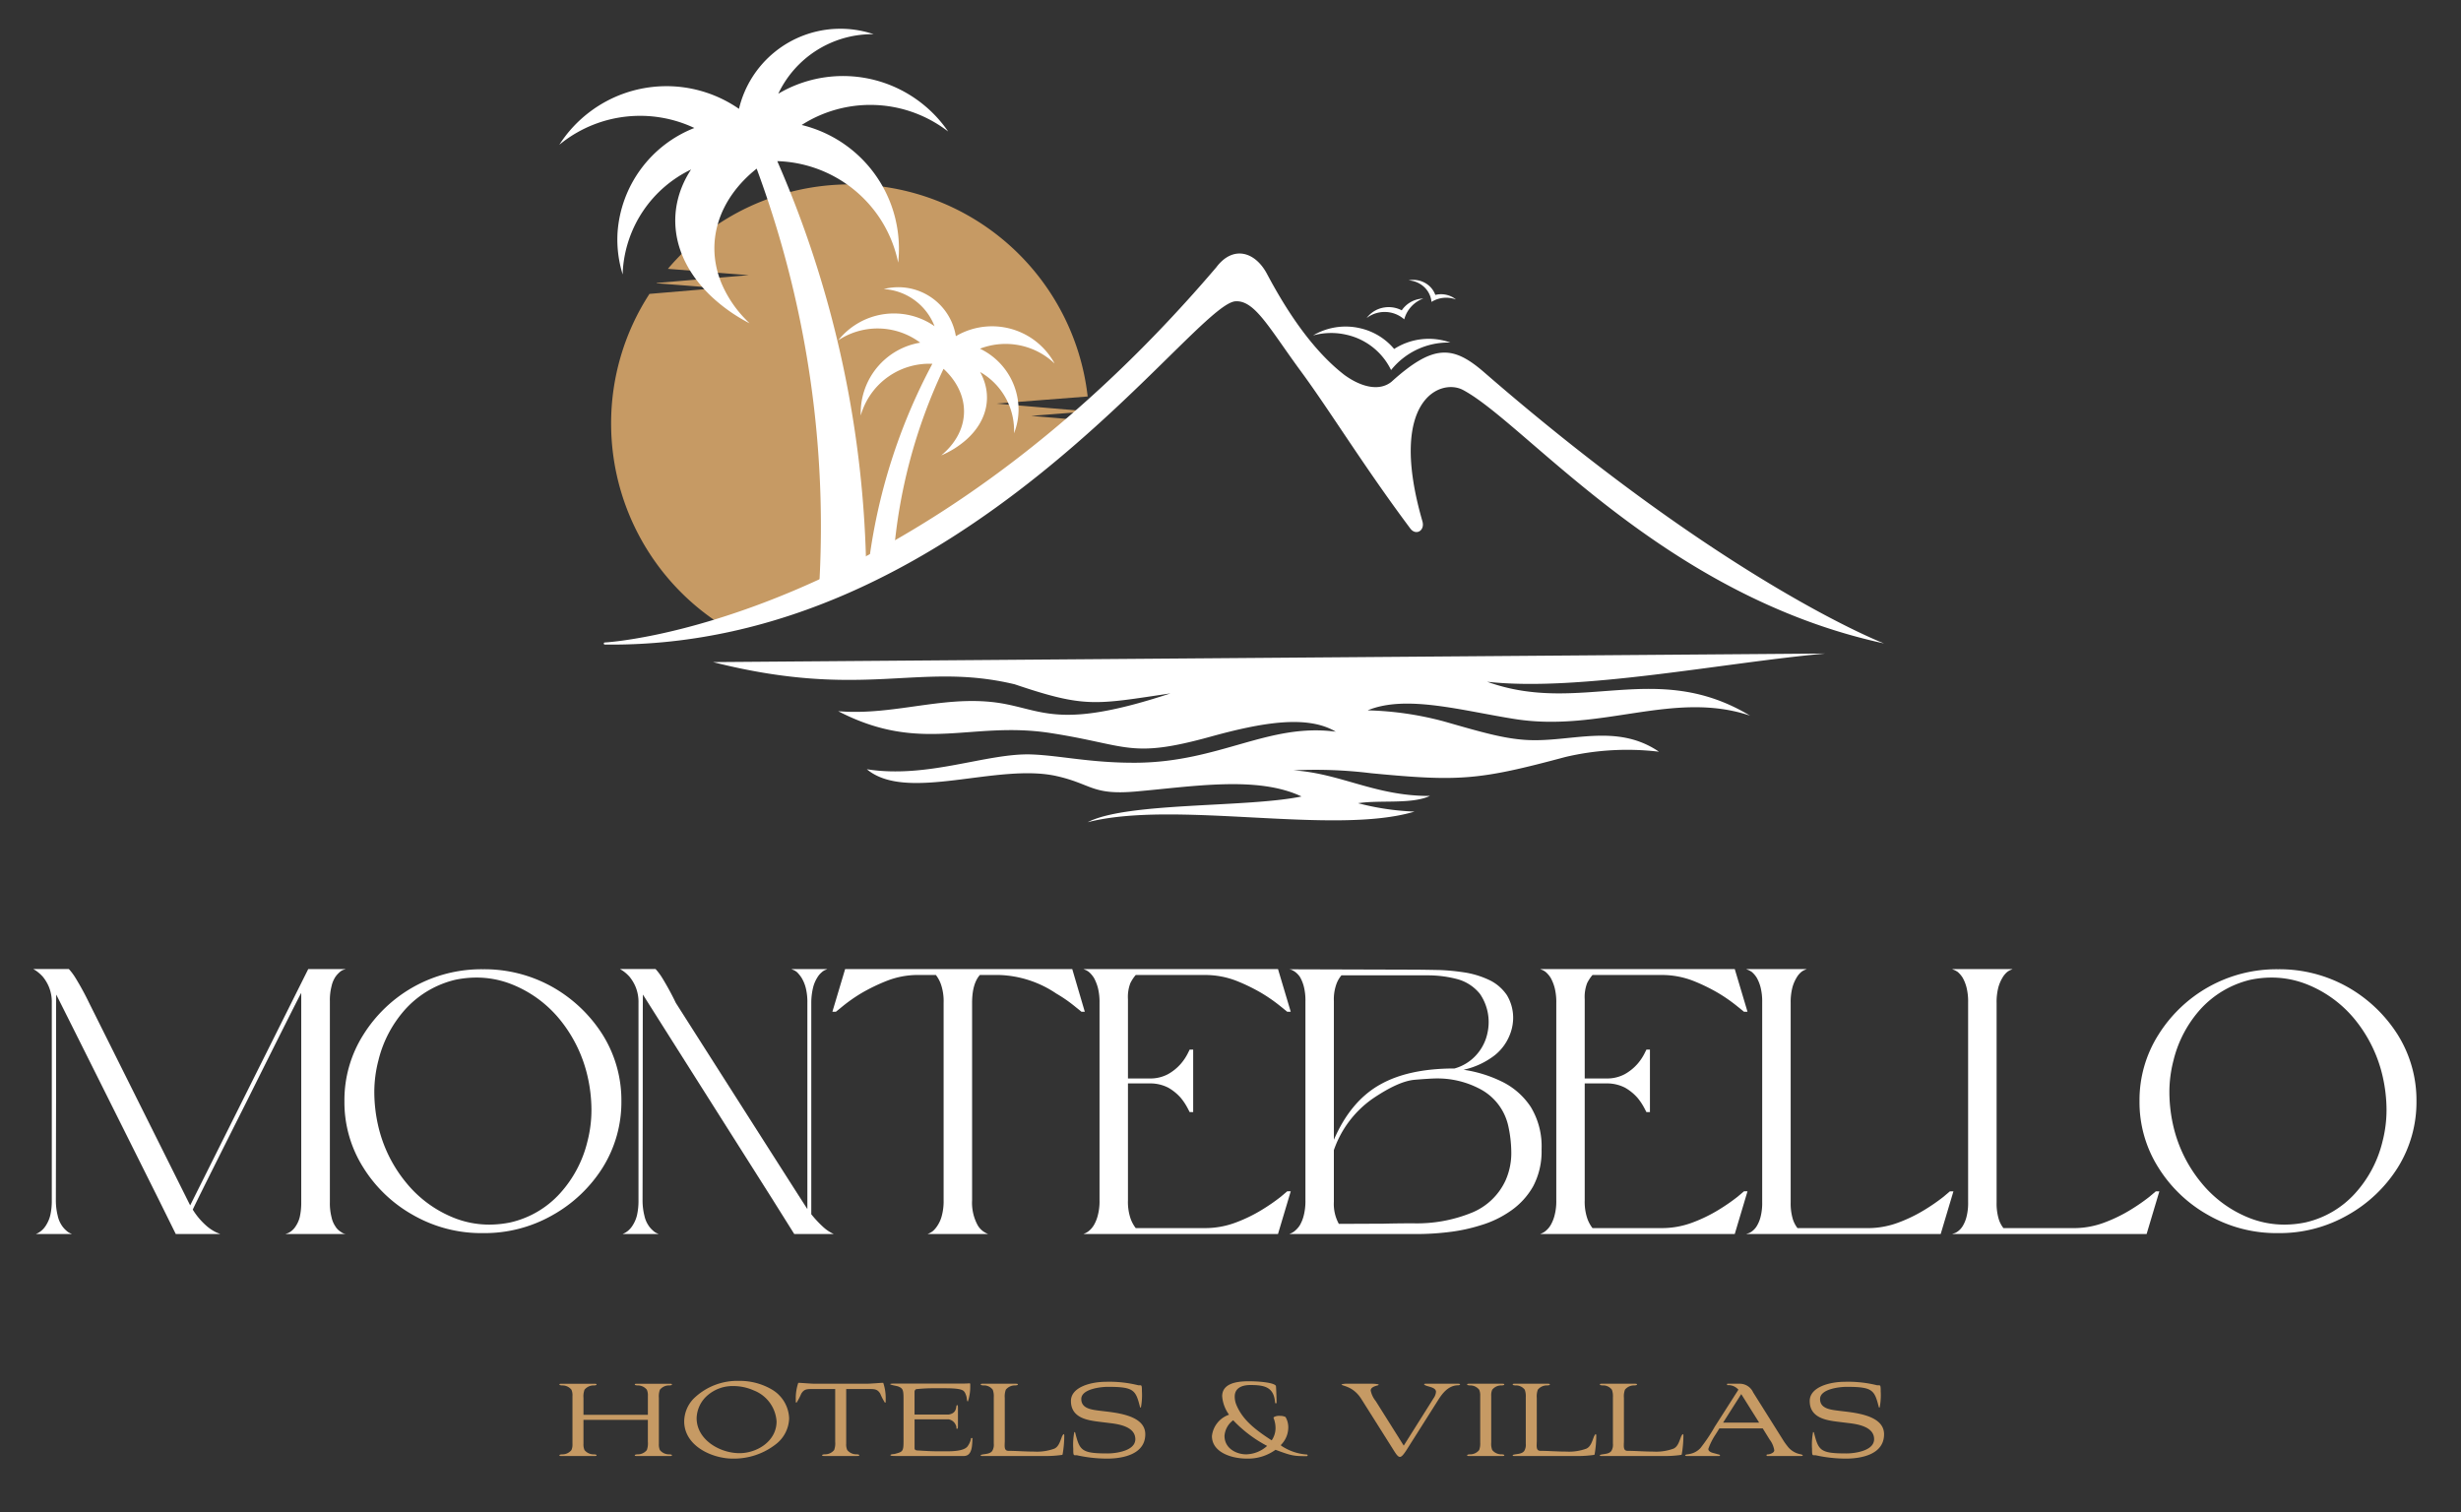
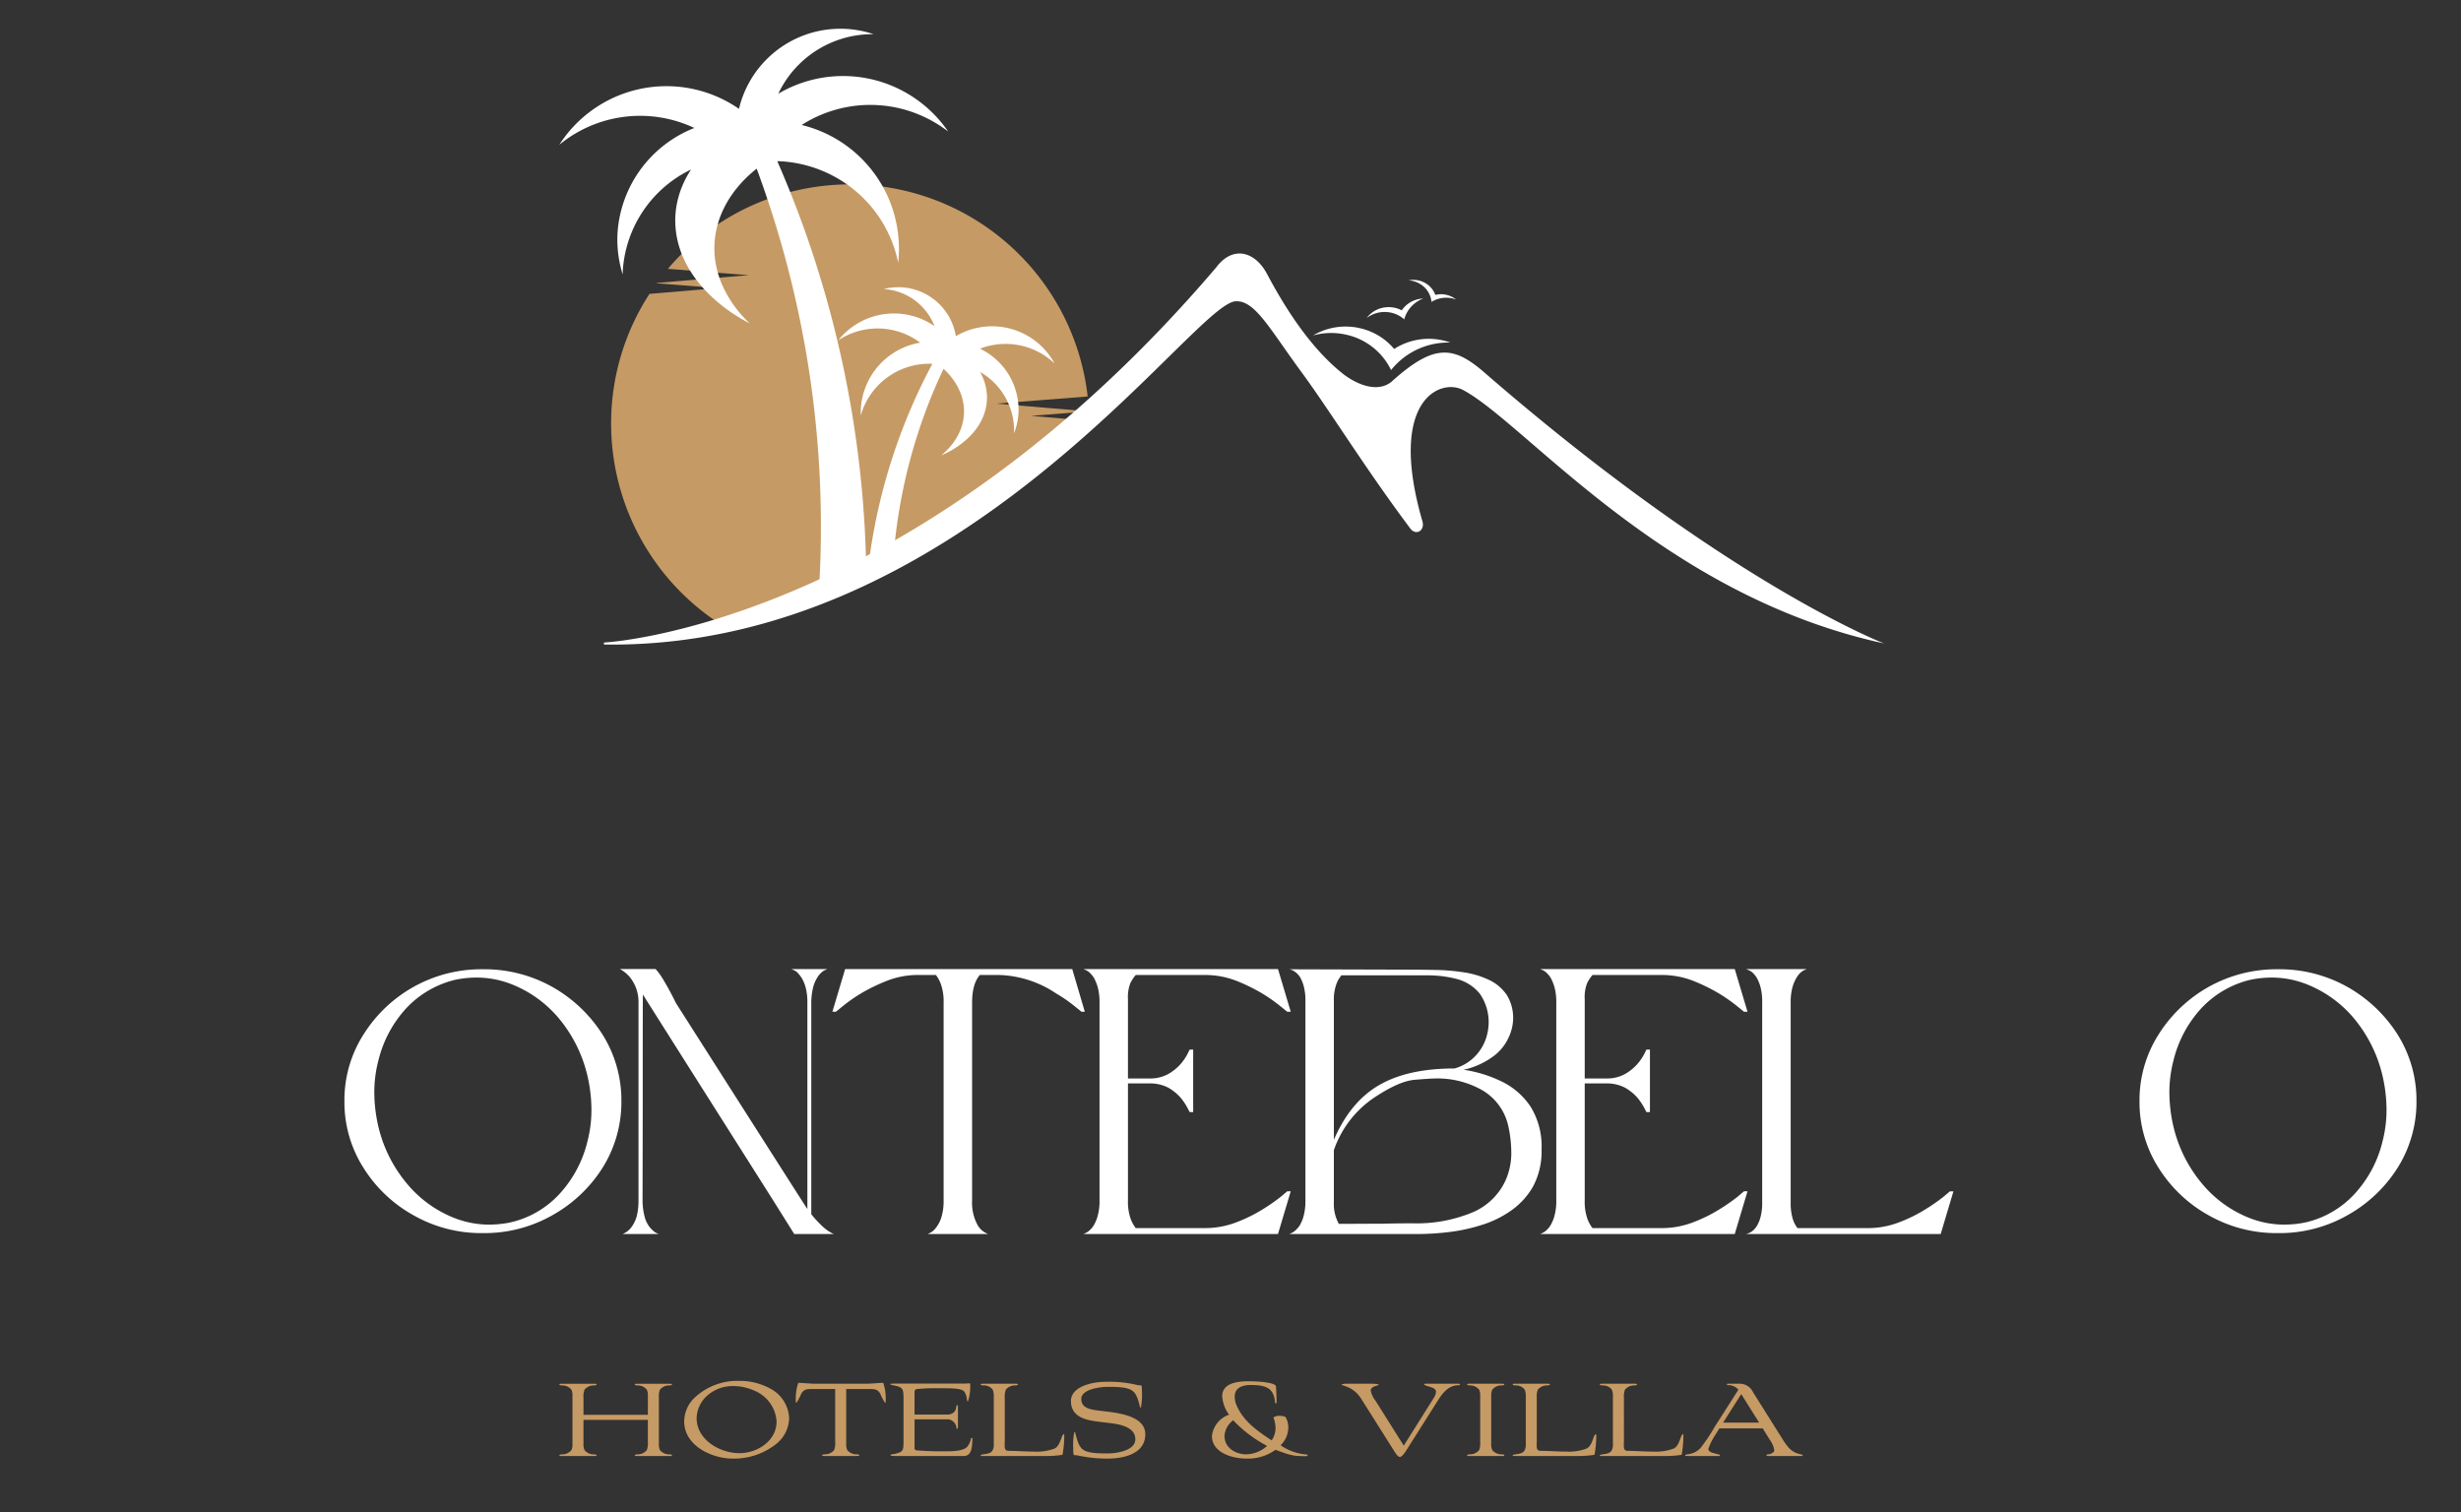
<svg xmlns="http://www.w3.org/2000/svg" width="428" height="263" viewBox="0 0 428 263">
  <rect x="0" y="0" width="428" height="263" fill="#333333" stroke="none" />
  <defs>
    <clipPath id="clip-logo-w">
      <rect width="428" height="263" />
    </clipPath>
  </defs>
  <g id="logo-w" clip-path="url(#clip-logo-w)">
    <g id="Layer_1" data-name="Layer 1">
      <g id="Group_1" data-name="Group 1" transform="translate(5.794 5)">
        <path id="Path_1" data-name="Path 1" d="M-4.433-17.7C10.4-21.659,32.138-31.257,58.094-50.707c.062-.932,1.43-1.069,1.43-2.016,0-.155-.01-.309-.011-.463l-10.086-.855,9.986-.778-16.03-1.357,15.871-1.237A41.574,41.574,0,0,0,17.95-94.3a41.476,41.476,0,0,0-31.7,14.689l14.059,1.1L-15.678-77.16c-.014.02-.025.04-.039.059l10.711.834-11.95,1.012a41.325,41.325,0,0,0-6.669,22.531A41.531,41.531,0,0,0-4.433-17.7" transform="translate(124.112 121.368)" fill="#c69a64" />
        <path id="Path_2" data-name="Path 2" d="M-9.737-3.866A22.131,22.131,0,0,1,6.545,12.387c.011.049.024.1.032.147a22.089,22.089,0,0,1,.47,7.534c-.056-.262-.115-.525-.175-.783a22.158,22.158,0,0,0-3.132-7.108,22.185,22.185,0,0,0-17.72-9.756q2.465,5.633,4.537,11.388a185.056,185.056,0,0,1,10.928,59.4c.026,1.359-.326.137-.329,1.5-.145.007-1.74.743-1.883.743-2.682,0-3.473,1.523-5.966.909a178.746,178.746,0,0,0-6.943-60.785q-1.753-5.971-3.928-11.851c-6.7,5.333-8.989,12.83-6.172,19.807a20.3,20.3,0,0,0,4.288,6.443c.208.218.426.435.647.647a29.28,29.28,0,0,1-6.746-4.767c-.241-.23-.475-.463-.705-.7-6.379-6.613-7.03-14.7-2.722-21.279A21,21,0,0,0-40.837,21.355c-.016.258-.024.513-.028.771a20.39,20.39,0,0,1-.89-7.326A21.1,21.1,0,0,1-28.4-3.345,22.122,22.122,0,0,0-51.256-.927c-.214.164-.422.332-.628.5a22.066,22.066,0,0,1,5.218-5.66,22.133,22.133,0,0,1,26.025-.587A18.118,18.118,0,0,1-3.441-20.6a18.168,18.168,0,0,1,6.231.947c-.221,0-.439,0-.66,0A18.1,18.1,0,0,0-13.807-9.3,22.122,22.122,0,0,1,10.352-8.232a22.177,22.177,0,0,1,5.387,5.5c-.213-.163-.426-.323-.647-.479A22.128,22.128,0,0,0-9.737-3.866" transform="translate(143.364 20.604)" fill="#fff" />
        <path id="Path_3" data-name="Path 3" d="M-8.7-3.066c-.108-.1-.218-.2-.33-.3a12.326,12.326,0,0,0-4.366-2.5,12.41,12.41,0,0,0-8.288.221A11.8,11.8,0,0,1-14.97,5.022a11.406,11.406,0,0,1-.79,4.05c0-.142.011-.288.011-.431A11.737,11.737,0,0,0-21.657-1.592c2.139,3.844,1.446,8.331-2.383,11.76a16.046,16.046,0,0,1-4.381,2.748c.132-.108.264-.222.393-.335,4.863-4.361,4.661-10.438.011-14.726a93.2,93.2,0,0,0-8.694,32.65c-.1,1.366-.481.132-.526,1.538-1.478.245-2.548,2.311-4.091,2.335.106-1.265.089-.928.24-2.174A100.309,100.309,0,0,1-29.961-3.015,12.383,12.383,0,0,0-42.285,5.546c-.047.143-.086.288-.128.431a12.294,12.294,0,0,1,.595-4.269,12.37,12.37,0,0,1,9.742-8.4,12.374,12.374,0,0,0-13.878-.646c-.129.081-.258.16-.382.245a12.369,12.369,0,0,1,3.231-2.854,12.371,12.371,0,0,1,13.521.388,10.119,10.119,0,0,0-8.471-6.426c-.12-.011-.245-.019-.366-.028a10.172,10.172,0,0,1,3.515-.276A10.146,10.146,0,0,1-25.875-7.82,12.39,12.39,0,0,1-14.6-8.492a12.216,12.216,0,0,1,3.219,2.06A12.4,12.4,0,0,1-8.7-3.066" transform="translate(186.317 61.287)" fill="#fff" />
        <path id="Path_4" data-name="Path 4" d="M-1.35-.331A11.363,11.363,0,0,1,6.37,5.8,12.737,12.737,0,0,1,16.691,1.021,11.152,11.152,0,0,0,6.907,2.133a10.87,10.87,0,0,0-5.891-3.6A11.1,11.1,0,0,0-7.193-.219,11.8,11.8,0,0,1-1.35-.331" transform="translate(229.762 53.559)" fill="#fff" />
        <path id="Path_5" data-name="Path 5" d="M-.54-.555A5.158,5.158,0,0,1,3.664.668,5.35,5.35,0,0,1,6.984-2.957,4.768,4.768,0,0,0,6.43-2.9a4.7,4.7,0,0,0-3.2,2A4.892,4.892,0,0,0,.214-1.4,4.708,4.708,0,0,0-2.879.447a5.043,5.043,0,0,1,2.339-1" transform="translate(234.758 49.873)" fill="#fff" />
        <path id="Path_6" data-name="Path 6" d="M-.478-.174a4.081,4.081,0,0,1,1.911,3.08,4.875,4.875,0,0,1,4.258-.423,4.379,4.379,0,0,0-.379-.273A4.161,4.161,0,0,0,2.1,1.69,3.908,3.908,0,0,0,.5-.285,4.159,4.159,0,0,0-2.549-.841,4.367,4.367,0,0,1-.478-.174" transform="translate(241.729 44.601)" fill="#fff" />
        <path id="Path_7" data-name="Path 7" d="M-35.372-4.774c-5.4-4.683-8.794-4.991-16.123,1.628-1.986,1.624-5.062,1.084-8.179-1.166C-64.415-7.975-68.883-13.863-73.1-21.8c-2.062-3.984-5.953-5.144-8.885-1.232-53.35,62.618-106.367,65.235-106.367,65.235a.183.183,0,0,0,.055.361c62.129.781,102.165-59.258,109.68-59.7,3.368-.2,5.89,4.743,11.368,12.188,5.087,6.913,10.957,16.549,19.025,27.338.951,1.272,2.584.4,2.094-1.289C-52.23-.009-42.971-3.8-39.058-1.711-28.1,4.132-4.311,34.044,34.163,42.369c0,0-27.209-10.413-69.535-47.143" transform="translate(287.707 64.536)" fill="#fff" fill-rule="evenodd" />
-         <path id="Path_8" data-name="Path 8" d="M0-.344,193.472-1.833c-17.8,1.589-42.886,6.7-58.838,4.907,16.319,5.892,29.3-3.976,45.719,5.894-13.323-4.463-25.881,2.936-40.842.6-9.195-1.437-18.917-4.3-25.662-1.522A56.375,56.375,0,0,1,127.2,9.995c6.346,1.816,10.235,2.959,14.228,3.2,7.67.47,15.662-3.017,23.085,2.046a46.875,46.875,0,0,0-16.3.925C133.2,20.2,129.773,20.45,114.49,18.986a79.379,79.379,0,0,0-13.542-.505c8.24.531,14.253,4.495,23.727,4.452-3.178,1.491-8.664.666-12.486,1.266A45.457,45.457,0,0,0,122,25.658c-14.023,4.2-41.576-2.067-56.841,1.846,6.82-3.534,27.694-2.5,37.188-4.477-7.676-3.646-18.946-1.719-28.875-.861-7.559.654-7.567-1.29-13.672-2.676-10.355-2.352-26.057,4.642-33.048-1.2,10.612,1.687,20.874-2.861,28.669-2.572,4.958.183,10.37,1.5,18.239,1.44,14.5-.119,22.927-6.95,34.647-5.4-4.955-2.941-12.737-1.629-21.817.88-14.022,3.873-14.207,1.453-27.809-.647C44.8,9.85,36.215,15.683,21.77,8.193c10.185.857,19.258-3.223,29.3-1.2C57.881,8.366,61.36,11.1,79.56,5.1,66.449,7.048,64.747,7.671,52.468,3.517,35.737-.476,26.35,6.32,0-.344" transform="translate(118.207 110.494)" fill="#fff" fill-rule="evenodd" />
-         <path id="Path_9" data-name="Path 9" d="M-10.126-10.645l.289-.1a2.278,2.278,0,0,0,.675-.353,3.257,3.257,0,0,0,.836-.9A5.008,5.008,0,0,0-7.619-13.6a11.381,11.381,0,0,0,.258-2.6V-52.581q-.532.915-9.48,18.863-9.015,17.929-9.384,18.829a12.291,12.291,0,0,0,2.282,2.733,7.656,7.656,0,0,0,1.8,1.221l.707.289h-7.745l-3.118-6.3Q-49.361-51.12-49.973-52.292C-50-51.778-50-45.737-50-34.167L-50.037-16.4a10.973,10.973,0,0,0,.322,2.57,4.839,4.839,0,0,0,.673,1.638,4.316,4.316,0,0,0,.836.963,2.2,2.2,0,0,0,.675.45l.289.129h-6.266l.29-.129a3.374,3.374,0,0,0,.675-.45,3.864,3.864,0,0,0,.835-1,5.675,5.675,0,0,0,.707-1.7,11.371,11.371,0,0,0,.258-2.6v-34.32a6.952,6.952,0,0,0-.483-2.733,7.075,7.075,0,0,0-1.094-1.83,7.1,7.1,0,0,0-1.123-1l-.515-.322h6.17l.129.13A10.469,10.469,0,0,1-46.6-55.152a48.844,48.844,0,0,1,2.346,4.306l17.577,35.219,20.534-41.1H.383l-.289.1a1.717,1.717,0,0,0-.675.353,4.654,4.654,0,0,0-.835.9,4.835,4.835,0,0,0-.676,1.639,9.621,9.621,0,0,0-.289,2.57V-16.14a9.61,9.61,0,0,0,.289,2.569,4.392,4.392,0,0,0,.676,1.608,2.688,2.688,0,0,0,.835.868,2.543,2.543,0,0,0,.675.387l.289.063Z" transform="translate(53.957 220.264)" fill="#fff" />
        <path id="Path_10" data-name="Path 10" d="M-6.674-10.17a16.641,16.641,0,0,0,8.547-4.982,20.583,20.583,0,0,0,4.821-9.062A21.851,21.851,0,0,0,7.4-29.805a26.446,26.446,0,0,0-.643-5.624A24.151,24.151,0,0,0,1.873-45.488a20.579,20.579,0,0,0-8.29-6.073,16.606,16.606,0,0,0-6.17-1.188,18.241,18.241,0,0,0-3.7.387,17.1,17.1,0,0,0-8.548,4.98,20.6,20.6,0,0,0-4.82,9.062,21.868,21.868,0,0,0-.708,5.591,26.575,26.575,0,0,0,.643,5.624A23.984,23.984,0,0,0-24.8-17.048a20.482,20.482,0,0,0,8.257,6.074,16.575,16.575,0,0,0,6.171,1.19,18.382,18.382,0,0,0,3.7-.386m-16.9-1.254a23.968,23.968,0,0,1-8.709-8.29,21.236,21.236,0,0,1-3.278-11.537,21.223,21.223,0,0,1,3.278-11.535,24.313,24.313,0,0,1,8.709-8.323,24.172,24.172,0,0,1,12.114-3.085A24.145,24.145,0,0,1,.621-51.11a24.663,24.663,0,0,1,8.74,8.323,21.482,21.482,0,0,1,3.246,11.535A21.5,21.5,0,0,1,9.361-19.714a24.31,24.31,0,0,1-8.74,8.29A23.838,23.838,0,0,1-11.462-8.307a23.866,23.866,0,0,1-12.114-3.118" transform="translate(89.666 217.765)" fill="#fff" />
        <path id="Path_11" data-name="Path 11" d="M-7-10.645l-3.953-6.3Q-32.6-51.12-33.319-52.292c-.032.513-.032,6.555-.032,18.124L-33.384-16.4a10.925,10.925,0,0,0,.322,2.57,4.823,4.823,0,0,0,.673,1.638,4.294,4.294,0,0,0,.835.963,2.2,2.2,0,0,0,.675.45l.29.129h-6.266l.289-.129a3.351,3.351,0,0,0,.675-.45,3.864,3.864,0,0,0,.835-1,5.654,5.654,0,0,0,.707-1.7,11.371,11.371,0,0,0,.258-2.6v-34.32a6.938,6.938,0,0,0-.483-2.733,7.074,7.074,0,0,0-1.093-1.83,6.992,6.992,0,0,0-1.125-1l-.513-.322h6.171l.128.13a10.454,10.454,0,0,1,1.06,1.445A48.874,48.874,0,0,1-27.6-50.846l3.439,5.4Q-5.458-16.091-4.72-14.984V-50.846a10.1,10.1,0,0,0-.289-2.635,6.419,6.419,0,0,0-.706-1.7,5.7,5.7,0,0,0-.8-1,2.473,2.473,0,0,0-.708-.417l-.289-.13h6.266l-.289.13a2.007,2.007,0,0,0-.673.417,3.539,3.539,0,0,0-.805.964,5.8,5.8,0,0,0-.706,1.671,11.455,11.455,0,0,0-.322,2.57v36.892A19.493,19.493,0,0,0-1.892-11.8a6.845,6.845,0,0,0,1.318.933l.45.225Z" transform="translate(139.339 220.264)" fill="#fff" />
        <path id="Path_12" data-name="Path 12" d="M-3.823-10.645l.289-.129a2.7,2.7,0,0,0,.707-.45,4.613,4.613,0,0,0,.8-1,5.655,5.655,0,0,0,.706-1.7,9.677,9.677,0,0,0,.289-2.6v-34.32a9.085,9.085,0,0,0-.417-3.085A5.934,5.934,0,0,0-2.378-55.7H-5.463a14.863,14.863,0,0,0-5.3.965,31.985,31.985,0,0,0-4.6,2.217,27.837,27.837,0,0,0-3.213,2.249l-1.19.964h-.61l2.217-7.424H21.338L23.523-49.3h-.577l-1.19-.964a24.615,24.615,0,0,0-3.213-2.217,18.725,18.725,0,0,0-9.9-3.214H5.272c-.9,1.029-1.351,2.635-1.351,4.853v34.32a8.187,8.187,0,0,0,.965,4.338,3.483,3.483,0,0,0,1.541,1.413l.29.129Z" transform="translate(159.345 220.264)" fill="#fff" />
        <path id="Path_13" data-name="Path 13" d="M0-10.645l.289-.129A2.7,2.7,0,0,0,1-11.225a3.864,3.864,0,0,0,.835-1,6.638,6.638,0,0,0,.675-1.7,9.677,9.677,0,0,0,.289-2.6v-34.32a10.1,10.1,0,0,0-.289-2.635,7.767,7.767,0,0,0-.675-1.7,4.562,4.562,0,0,0-.835-1A2.469,2.469,0,0,0,.289-56.6L0-56.727H33.838L36.055-49.3h-.61l-1.188-.964a28.02,28.02,0,0,0-3.214-2.249,31.618,31.618,0,0,0-4.563-2.217,15.039,15.039,0,0,0-5.334-.965H9.095a6.756,6.756,0,0,0-.933,1.414,6.7,6.7,0,0,0-.418,2.8V-37.7h3.728a6.512,6.512,0,0,0,3.278-.77A8.5,8.5,0,0,0,16.9-40.21a8.823,8.823,0,0,0,1.188-1.734l.386-.772h.612v10.862h-.612l-.386-.739A9.925,9.925,0,0,0,16.9-34.36,8.522,8.522,0,0,0,14.75-36.1a6.859,6.859,0,0,0-3.278-.738H7.744v20.309a9.043,9.043,0,0,0,.418,3.085,5.957,5.957,0,0,0,.933,1.767h12.05a15.074,15.074,0,0,0,5.334-.964,26.216,26.216,0,0,0,4.563-2.218,33.319,33.319,0,0,0,3.214-2.216l1.188-1h.61l-2.217,7.424Z" transform="translate(182.629 220.264)" fill="#fff" />
        <path id="Path_14" data-name="Path 14" d="M-3.793-10.222c1.19-.031,2.892-.063,5.11-.063a25.3,25.3,0,0,0,10.154-1.831,11.04,11.04,0,0,0,5.913-5.625,11.733,11.733,0,0,0,1-5.014,22,22,0,0,0-.547-4.563,9.6,9.6,0,0,0-5.077-6.426A15.793,15.793,0,0,0,5.334-35.48c-.515,0-1.736.065-3.7.226s-4.4,1.285-7.391,3.31a18.149,18.149,0,0,0-6.716,8.932v9a7.167,7.167,0,0,0,.868,3.824Zm-.8-24.1Q.369-37.214,8.515-37.215a7.946,7.946,0,0,0,3.695-2.249,8.207,8.207,0,0,0,1.768-2.956,9.318,9.318,0,0,0,.449-2.249,8.67,8.67,0,0,0-1.478-5.495,7.565,7.565,0,0,0-3.888-2.572,19.964,19.964,0,0,0-5.3-.675H-11.152a4.841,4.841,0,0,0-.9,1.574,7.842,7.842,0,0,0-.418,2.925v24.1c1.9-4.4,4.531-7.584,7.873-9.511m-15.618,25.9.29-.129A2.7,2.7,0,0,0-19.218-9a4.263,4.263,0,0,0,.836-.964,6.642,6.642,0,0,0,.675-1.7,10.144,10.144,0,0,0,.289-2.635v-34.61a9.71,9.71,0,0,0-.289-2.6,6.635,6.635,0,0,0-.675-1.64,3.656,3.656,0,0,0-.836-.866,3.208,3.208,0,0,0-.706-.386l-.29-.064,21.273.064c1.576,0,3.182.032,4.821.064a37.718,37.718,0,0,1,4.755.482,15.866,15.866,0,0,1,4.114,1.35,7.7,7.7,0,0,1,2.892,2.57,7.652,7.652,0,0,1,1.061,4.21,8.057,8.057,0,0,1-.675,2.893A8.483,8.483,0,0,1,15.488-39.5a13.625,13.625,0,0,1-5.4,2.509,22.578,22.578,0,0,1,6.78,2.119,12.644,12.644,0,0,1,4.918,4.37,13.172,13.172,0,0,1,1.864,7.359A12.974,12.974,0,0,1,22.2-16.745,12.888,12.888,0,0,1,18.347-12.5a17.958,17.958,0,0,1-5.236,2.538A29.969,29.969,0,0,1,7.358-8.744a45.48,45.48,0,0,1-5.27.322Z" transform="translate(238.655 218.041)" fill="#fff" />
        <path id="Path_15" data-name="Path 15" d="M0-10.645l.289-.129A2.7,2.7,0,0,0,1-11.225a3.864,3.864,0,0,0,.835-1,6.638,6.638,0,0,0,.675-1.7,9.677,9.677,0,0,0,.289-2.6v-34.32a10.1,10.1,0,0,0-.289-2.635,7.767,7.767,0,0,0-.675-1.7,4.562,4.562,0,0,0-.835-1A2.469,2.469,0,0,0,.289-56.6L0-56.727H33.838L36.055-49.3h-.61l-1.188-.964a28.02,28.02,0,0,0-3.214-2.249,31.577,31.577,0,0,0-4.563-2.217,15.036,15.036,0,0,0-5.334-.965H9.095a6.756,6.756,0,0,0-.933,1.414,6.7,6.7,0,0,0-.418,2.8V-37.7h3.728a6.512,6.512,0,0,0,3.278-.77A8.5,8.5,0,0,0,16.9-40.21a8.823,8.823,0,0,0,1.188-1.734l.386-.772h.612v10.862h-.612l-.386-.739A9.925,9.925,0,0,0,16.9-34.36,8.522,8.522,0,0,0,14.75-36.1a6.859,6.859,0,0,0-3.278-.738H7.744v20.309a9.043,9.043,0,0,0,.418,3.085,5.957,5.957,0,0,0,.933,1.767h12.05a15.071,15.071,0,0,0,5.334-.964,26.188,26.188,0,0,0,4.563-2.218,33.319,33.319,0,0,0,3.214-2.216l1.188-1h.61l-2.217,7.424Z" transform="translate(262.066 220.264)" fill="#fff" />
        <path id="Path_16" data-name="Path 16" d="M0-10.645l.289-.1A2.041,2.041,0,0,0,1-11.1a3.267,3.267,0,0,0,.835-.9A5.838,5.838,0,0,0,2.506-13.6a9.686,9.686,0,0,0,.289-2.6V-50.975a10.026,10.026,0,0,0-.289-2.6,6.857,6.857,0,0,0-.675-1.67A4.357,4.357,0,0,0,1-56.214,3.217,3.217,0,0,0,.289-56.6L0-56.727H10.54l-.29.13a2.467,2.467,0,0,0-.706.417,3.787,3.787,0,0,0-.8,1,6.556,6.556,0,0,0-.707,1.7,10.14,10.14,0,0,0-.289,2.635V-16.14A9.526,9.526,0,0,0,8.1-13.311a4.908,4.908,0,0,0,.835,1.638H21.145a15.074,15.074,0,0,0,5.334-.964,26.159,26.159,0,0,0,4.563-2.218,33.319,33.319,0,0,0,3.214-2.216l1.188-1h.61l-2.217,7.424Z" transform="translate(297.88 220.264)" fill="#fff" />
-         <path id="Path_17" data-name="Path 17" d="M0-10.645l.289-.1A2.041,2.041,0,0,0,1-11.1a3.267,3.267,0,0,0,.835-.9A5.838,5.838,0,0,0,2.506-13.6a9.686,9.686,0,0,0,.289-2.6V-50.975a10.026,10.026,0,0,0-.289-2.6,6.857,6.857,0,0,0-.675-1.67A4.357,4.357,0,0,0,1-56.214,3.217,3.217,0,0,0,.289-56.6L0-56.727H10.54l-.29.13a2.467,2.467,0,0,0-.706.417,3.787,3.787,0,0,0-.8,1,6.556,6.556,0,0,0-.707,1.7,10.14,10.14,0,0,0-.289,2.635V-16.14A9.526,9.526,0,0,0,8.1-13.311a4.908,4.908,0,0,0,.835,1.638H21.145a15.074,15.074,0,0,0,5.334-.964,26.159,26.159,0,0,0,4.563-2.218,33.319,33.319,0,0,0,3.214-2.216l1.188-1h.61l-2.217,7.424Z" transform="translate(333.693 220.264)" fill="#fff" />
        <path id="Path_18" data-name="Path 18" d="M-6.674-10.17a16.641,16.641,0,0,0,8.547-4.982,20.583,20.583,0,0,0,4.821-9.062A21.851,21.851,0,0,0,7.4-29.805a26.446,26.446,0,0,0-.643-5.624A24.151,24.151,0,0,0,1.873-45.488a20.579,20.579,0,0,0-8.29-6.073,16.606,16.606,0,0,0-6.17-1.188,18.241,18.241,0,0,0-3.7.387,17.1,17.1,0,0,0-8.548,4.98,20.6,20.6,0,0,0-4.82,9.062,21.868,21.868,0,0,0-.708,5.591,26.575,26.575,0,0,0,.643,5.624A23.994,23.994,0,0,0-24.8-17.048a20.482,20.482,0,0,0,8.257,6.074,16.575,16.575,0,0,0,6.171,1.19,18.382,18.382,0,0,0,3.7-.386m-16.9-1.254a23.968,23.968,0,0,1-8.709-8.29,21.236,21.236,0,0,1-3.278-11.537,21.223,21.223,0,0,1,3.278-11.535,24.313,24.313,0,0,1,8.709-8.323,24.172,24.172,0,0,1,12.114-3.085A24.145,24.145,0,0,1,.621-51.11a24.657,24.657,0,0,1,8.74,8.323,21.482,21.482,0,0,1,3.246,11.535A21.5,21.5,0,0,1,9.361-19.714a24.3,24.3,0,0,1-8.74,8.29A23.838,23.838,0,0,1-11.462-8.307a23.866,23.866,0,0,1-12.114-3.118" transform="translate(401.854 217.765)" fill="#fff" />
        <path id="Path_19" data-name="Path 19" d="M-3.555-1.452h-11.2v4.19A2.34,2.34,0,0,0-14.572,3.8a2.023,2.023,0,0,0,1.621.744c.113,0,.473.023.473.157a.088.088,0,0,1-.021.068c-.069.067-.226.067-.384.067h-5.678c-.157,0-.292,0-.359-.067a.082.082,0,0,1-.024-.068c0-.134.429-.157.474-.157A2.013,2.013,0,0,0-16.848,3.8a2.345,2.345,0,0,0,.18-1.059v-8.38a2.345,2.345,0,0,0-.18-1.059,2.01,2.01,0,0,0-1.621-.744c-.045,0-.474-.023-.474-.157a.08.08,0,0,1,.024-.068c.067-.067.2-.067.359-.067h5.678c.158,0,.315,0,.384.067a.086.086,0,0,1,.021.068c0,.134-.36.157-.473.157a2.023,2.023,0,0,0-1.621.744,3.342,3.342,0,0,0-.182,1.418V-2.33h11.2V-5.642A2.342,2.342,0,0,0-3.736-6.7a2.013,2.013,0,0,0-1.622-.744c-.044,0-.472-.023-.472-.157a.082.082,0,0,1,.023-.068c.067-.067.2-.067.36-.067H.23c.157,0,.315,0,.383.067A.082.082,0,0,1,.635-7.6c0,.134-.36.157-.473.157A2.028,2.028,0,0,0-1.461-6.7a3.381,3.381,0,0,0-.18,1.418V2.738A2.37,2.37,0,0,0-1.461,3.8a2.028,2.028,0,0,0,1.623.744c.113,0,.473.023.473.157a.084.084,0,0,1-.023.068c-.067.067-.226.067-.383.067H-5.448c-.158,0-.293,0-.36-.067A.084.084,0,0,1-5.83,4.7c0-.134.428-.157.472-.157A2.016,2.016,0,0,0-3.736,3.8a3.348,3.348,0,0,0,.181-1.419Z" transform="translate(110.434 243.393)" fill="#c69a64" />
        <path id="Path_20" data-name="Path 20" d="M-3.711-1.629A6.217,6.217,0,0,0-7.654-7.012a8.733,8.733,0,0,0-3.559-.767,6.647,6.647,0,0,0-4.485,1.6,5.423,5.423,0,0,0-1.914,3.988c0,3.717,3.987,6.083,7.458,6.083,3.041,0,6.443-2.073,6.443-5.521m2.186-.539A5.879,5.879,0,0,1-3.868,2.36a11.824,11.824,0,0,1-7.481,2.478c-3.515,0-8.426-2.162-8.426-6.488A5.819,5.819,0,0,1-18.2-5.526,10.849,10.849,0,0,1-10.244-8.68,11.015,11.015,0,0,1-4.589-7.215,6.066,6.066,0,0,1-1.525-2.168" transform="translate(132.972 243.839)" fill="#c69a64" />
        <path id="Path_21" data-name="Path 21" d="M-1.582-.25H-5.751c-.9,0-1.306.114-1.734.812A9.887,9.887,0,0,1-8.3,2.116a.139.139,0,0,1-.136-.089v-.5A8.341,8.341,0,0,1-8-1.33c.541,0,2.1.157,2.95.157H3.824c.857,0,2.412-.157,2.951-.157A8.341,8.341,0,0,1,7.2,1.531v.5a.139.139,0,0,1-.134.089A9.745,9.745,0,0,1,6.257.562C5.83-.136,5.423-.25,4.522-.25H.332V9.3a2.345,2.345,0,0,0,.18,1.058,2.025,2.025,0,0,0,1.621.744c.113,0,.474.024.474.158a.084.084,0,0,1-.023.068c-.067.067-.226.067-.383.067H-3.475c-.159,0-.293,0-.361-.067a.089.089,0,0,1-.021-.068c0-.134.426-.158.472-.158a2.016,2.016,0,0,0,1.622-.744,3.348,3.348,0,0,0,.181-1.419Z" transform="translate(141.039 236.827)" fill="#c69a64" />
        <path id="Path_22" data-name="Path 22" d="M-3.217-.067V.18a8.13,8.13,0,0,1-.405,2.613c-.113,0-.157-.18-.18-.36a2.619,2.619,0,0,0-.226-.924A1.362,1.362,0,0,0-4.343.993C-4.794.541-6.3.495-7.7.495H-9.254a28.163,28.163,0,0,0-3.379.159.534.534,0,0,0-.271.428V5.07h5.926C-5.311,4.8-5.829,3.425-5.492,3.425c.136,0,.136.27.136.5V7.029c0,.249,0,.519-.159.519-.11,0-.11-.067-.11-.2A.761.761,0,0,0-5.7,6.985,1.646,1.646,0,0,0-6.979,5.9H-12.9v5.023c0,.452.541.383.856.405,1.689.114,2.614.136,3.539.136h.924c1.239,0,3.2-.022,3.874-.833a3.565,3.565,0,0,0,.563-1.126c.045-.114,0-.361.181-.361.09,0,.113.023.134.092-.067,1.058.023,3.041-1.509,3.041H-15.879c-.631,0-1.216,0-1.216-.136,0-.2.585-.18.744-.224,1.329-.361,1.531-.384,1.531-2.119V2.209C-14.819.721-15,.495-15.7.2c-.224-.114-1.443-.271-1.443-.428,0-.045.295-.091.587-.091H-4.884c1.262,0,1.375-.043,1.511-.043s.157.02.157.292" transform="translate(166.161 235.947)" fill="#c69a64" />
        <path id="Path_23" data-name="Path 23" d="M-.968-2.29c0,.292-.023.562-.023.811,0,.541.09.946.677.946C.969-.533,2.57-.4,4.146-.4A8.789,8.789,0,0,0,7.661-.917c.721-.337.969-1.193,1.239-1.892a1.871,1.871,0,0,1,.339-.63c.067,0,.113.046.136.18A19.253,19.253,0,0,1,9.1.008a.547.547,0,0,0-.044.157,19.359,19.359,0,0,1-3.223.2H-4.934c-.09,0-.158,0-.2-.045a.142.142,0,0,1-.021-.09c0-.044.067-.067.157-.09C-4.437-.015-3.582.053-3.154-.51a2.055,2.055,0,0,0,.271-1.262V-9.883a3.2,3.2,0,0,0-.181-1.284,1.922,1.922,0,0,0-1.622-.744c-.045,0-.472-.023-.472-.157a.087.087,0,0,1,.021-.068c.069-.067.2-.067.361-.067H.9c.157,0,.316,0,.383.067a.083.083,0,0,1,.023.068c0,.134-.361.157-.474.157a2.03,2.03,0,0,0-1.622.744,3.381,3.381,0,0,0-.18,1.418Z" transform="translate(169.92 247.858)" fill="#c69a64" />
        <path id="Path_24" data-name="Path 24" d="M-1.457-3.087a24.258,24.258,0,0,1-5.293-.587H-7c-.27,0-.361,0-.361-.924v-.2a11.468,11.468,0,0,1,.181-2.907c.09,0,.134.023.157.113.79,3.109,1.083,3.605,5.656,3.605,1.262,0,4.8-.383,4.8-2.478,0-2.23-3-2.635-4.551-2.816l-1.825-.225c-1.96-.249-4.823-.676-4.823-3.605,0-2.412,3.47-3.335,6.083-3.335a20.822,20.822,0,0,1,5.655.608h.272c.246,0,.336,0,.336.9v.157a11.427,11.427,0,0,1-.18,2.816c-.09,0-.134-.023-.157-.112-.744-2.951-1.083-3.492-5.588-3.492-1.193,0-4.619.36-4.619,2.117,0,1.645,1.735,1.848,3.154,2.028,2.321.316,7.976.586,7.976,4.1S1.224-3.087-1.457-3.087" transform="translate(188.221 251.764)" fill="#c69a64" />
        <path id="Path_25" data-name="Path 25" d="M-.853-1.567a3.724,3.724,0,0,0-1.509,2.7C-2.363,3.391-.222,4.36,1.4,4.36A5.59,5.59,0,0,0,5.05,2.895a22.349,22.349,0,0,1-5.9-4.461M7.46,2.828a9.006,9.006,0,0,0,4.371,1.555c.2,0,.27.067.27.134a.174.174,0,0,1-.18.158c-2.276,0-2.635-.068-5.409-1.106A8.135,8.135,0,0,1,1.489,5.1c-2.658,0-6.037-1.1-6.037-3.92A4.442,4.442,0,0,1-1.574-2.534a6.312,6.312,0,0,1-1.194-3.2c0-2.343,2.748-2.614,4.663-2.614,1.555,0,4.371.2,4.687.811.067.7.113,2.592.113,2.794,0,.18-.069.249-.136.271-.067-.023-.113-.136-.136-.271C6.2-7.355,4.554-7.694,2.143-7.694c-1.578,0-2.727.586-2.727,2A3.83,3.83,0,0,0-.358-4.4c1.014,2.568,3.019,4.279,6.2,6.33A3.784,3.784,0,0,0,6.513-.237a4.859,4.859,0,0,0-.292-1.6l-.067-.136A.553.553,0,0,0,6.2-2.085l.09-.067a1.9,1.9,0,0,1,.99-.18,2.138,2.138,0,0,1,.97.2A3.557,3.557,0,0,1,8.722-.1,4.318,4.318,0,0,1,7.46,2.715Z" transform="translate(209.525 243.574)" fill="#c69a64" />
        <path id="Path_26" data-name="Path 26" d="M-4.762-.037a.58.58,0,0,1-.315.111C-6.789.075-7.849,1.5-8.547,2.6l-5.588,8.831c-.472.721-.811,1.1-1.082,1.1-.314,0-.608-.383-1.058-1.1L-21.93,2.463C-23.4.12-25.378.233-25.378-.083a2.923,2.923,0,0,1,.924-.112h4.326a5.891,5.891,0,0,1,1.2.112.17.17,0,0,1-.092.158c-.924.226-1.283.5-1.283.923a4.238,4.238,0,0,0,.857,1.8l4.888,7.773,5.205-8.269a2.245,2.245,0,0,0,.405-1.082c0-.968-1.983-.878-2.073-1.352l.18-.067h5.814c.2.023.27.067.27.158" transform="translate(252.893 235.85)" fill="#c69a64" />
        <path id="Path_27" data-name="Path 27" d="M-.968-.484V7.672A2.831,2.831,0,0,0-.787,8.955,2.024,2.024,0,0,0,.835,9.7c.113,0,.472.023.472.157a.088.088,0,0,1-.021.068c-.068.067-.225.067-.384.067H-4.775c-.157,0-.292,0-.36-.067a.084.084,0,0,1-.023-.068c0-.134.428-.157.474-.157a2.014,2.014,0,0,0,1.621-.744,3.2,3.2,0,0,0,.18-1.283V-.484a2.349,2.349,0,0,0-.18-1.059,2.014,2.014,0,0,0-1.621-.744c-.046,0-.474-.023-.474-.157a.083.083,0,0,1,.023-.068c.067-.067.2-.067.36-.067H.9c.159,0,.316,0,.384.067a.087.087,0,0,1,.021.068c0,.134-.359.157-.472.157a2.027,2.027,0,0,0-1.622.744A2.345,2.345,0,0,0-.968-.484" transform="translate(254.516 238.234)" fill="#c69a64" />
        <path id="Path_28" data-name="Path 28" d="M-.968-2.29c0,.292-.023.562-.023.811,0,.541.09.946.677.946C.969-.533,2.57-.4,4.146-.4A8.789,8.789,0,0,0,7.661-.917c.721-.337.969-1.193,1.239-1.892a1.871,1.871,0,0,1,.339-.63c.067,0,.113.046.136.18A19.253,19.253,0,0,1,9.1.008a.547.547,0,0,0-.044.157,19.359,19.359,0,0,1-3.223.2H-4.934c-.09,0-.158,0-.2-.045a.142.142,0,0,1-.021-.09c0-.044.067-.067.157-.09C-4.437-.015-3.582.053-3.154-.51a2.055,2.055,0,0,0,.271-1.262V-9.883a3.2,3.2,0,0,0-.181-1.284,1.921,1.921,0,0,0-1.621-.744c-.046,0-.473-.023-.473-.157a.087.087,0,0,1,.021-.068c.069-.067.2-.067.361-.067H.9c.157,0,.316,0,.383.067a.083.083,0,0,1,.023.068c0,.134-.361.157-.474.157a2.031,2.031,0,0,0-1.622.744,3.381,3.381,0,0,0-.18,1.418Z" transform="translate(262.442 247.858)" fill="#c69a64" />
        <path id="Path_29" data-name="Path 29" d="M-.968-2.29c0,.292-.023.562-.023.811,0,.541.09.946.677.946C.969-.533,2.57-.4,4.146-.4A8.789,8.789,0,0,0,7.661-.917c.721-.337.969-1.193,1.239-1.892a1.871,1.871,0,0,1,.339-.63c.067,0,.113.046.136.18A19.253,19.253,0,0,1,9.1.008a.547.547,0,0,0-.044.157,19.359,19.359,0,0,1-3.223.2H-4.934c-.09,0-.158,0-.2-.045a.142.142,0,0,1-.021-.09c0-.044.067-.067.157-.09C-4.437-.015-3.582.053-3.154-.51a2.055,2.055,0,0,0,.271-1.262V-9.883a3.2,3.2,0,0,0-.181-1.284,1.921,1.921,0,0,0-1.621-.744c-.046,0-.473-.023-.473-.157a.087.087,0,0,1,.021-.068c.069-.067.2-.067.361-.067H.9c.157,0,.316,0,.383.067a.083.083,0,0,1,.023.068c0,.134-.361.157-.474.157a2.031,2.031,0,0,0-1.622.744,3.381,3.381,0,0,0-.18,1.418Z" transform="translate(277.597 247.858)" fill="#c69a64" />
        <path id="Path_30" data-name="Path 30" d="M-2.254-.417-5.407,4.539H.856ZM8.132,10.059c.18.044.316.136.316.2,0,.044-.067.09-.292.09H2.275a.135.135,0,1,1,0-.27c.383,0,1.216-.249,1.216-.721A4.105,4.105,0,0,0,2.7,7.514L1.487,5.554H-6.061l-.675,1.08a10.962,10.962,0,0,0-1.24,2.478c0,.451.5.631,1.035.767l.182.044s.63.18.721.2a.116.116,0,0,1,.09.112c0,.067-.046.114-.136.114h-5.7c-.157-.023-.224-.067-.224-.114,0-.067.09-.112.27-.156A4.786,4.786,0,0,0-11,9.947,3.415,3.415,0,0,0-9.373,9,29.06,29.06,0,0,0-6.849,5.238l4.1-6.421A2.312,2.312,0,0,0-4.3-1.971h-.338c-.067,0-.09-.089-.09-.136s.023-.113.09-.113h2.073A2.554,2.554,0,0,1-.181-.711L5.113,7.717c.2.314.452.651.7.967a3.67,3.67,0,0,0,2.319,1.374" transform="translate(299.285 237.874)" fill="#c69a64" />
-         <path id="Path_31" data-name="Path 31" d="M-1.457-3.087a24.258,24.258,0,0,1-5.293-.587H-7c-.27,0-.361,0-.361-.924v-.2a11.468,11.468,0,0,1,.181-2.907c.09,0,.134.023.157.113.789,3.109,1.083,3.605,5.656,3.605,1.262,0,4.8-.383,4.8-2.478,0-2.23-3-2.635-4.551-2.816l-1.825-.225c-1.96-.249-4.823-.676-4.823-3.605,0-2.412,3.47-3.335,6.083-3.335a20.822,20.822,0,0,1,5.655.608h.272c.246,0,.338,0,.338.9v.157A11.327,11.327,0,0,1,4.4-11.964c-.09,0-.134-.023-.157-.112-.744-2.951-1.083-3.492-5.588-3.492-1.193,0-4.619.36-4.619,2.117,0,1.645,1.735,1.848,3.154,2.028,2.321.316,7.976.586,7.976,4.1S1.223-3.087-1.457-3.087" transform="translate(316.704 251.764)" fill="#c69a64" />
      </g>
    </g>
  </g>
</svg>